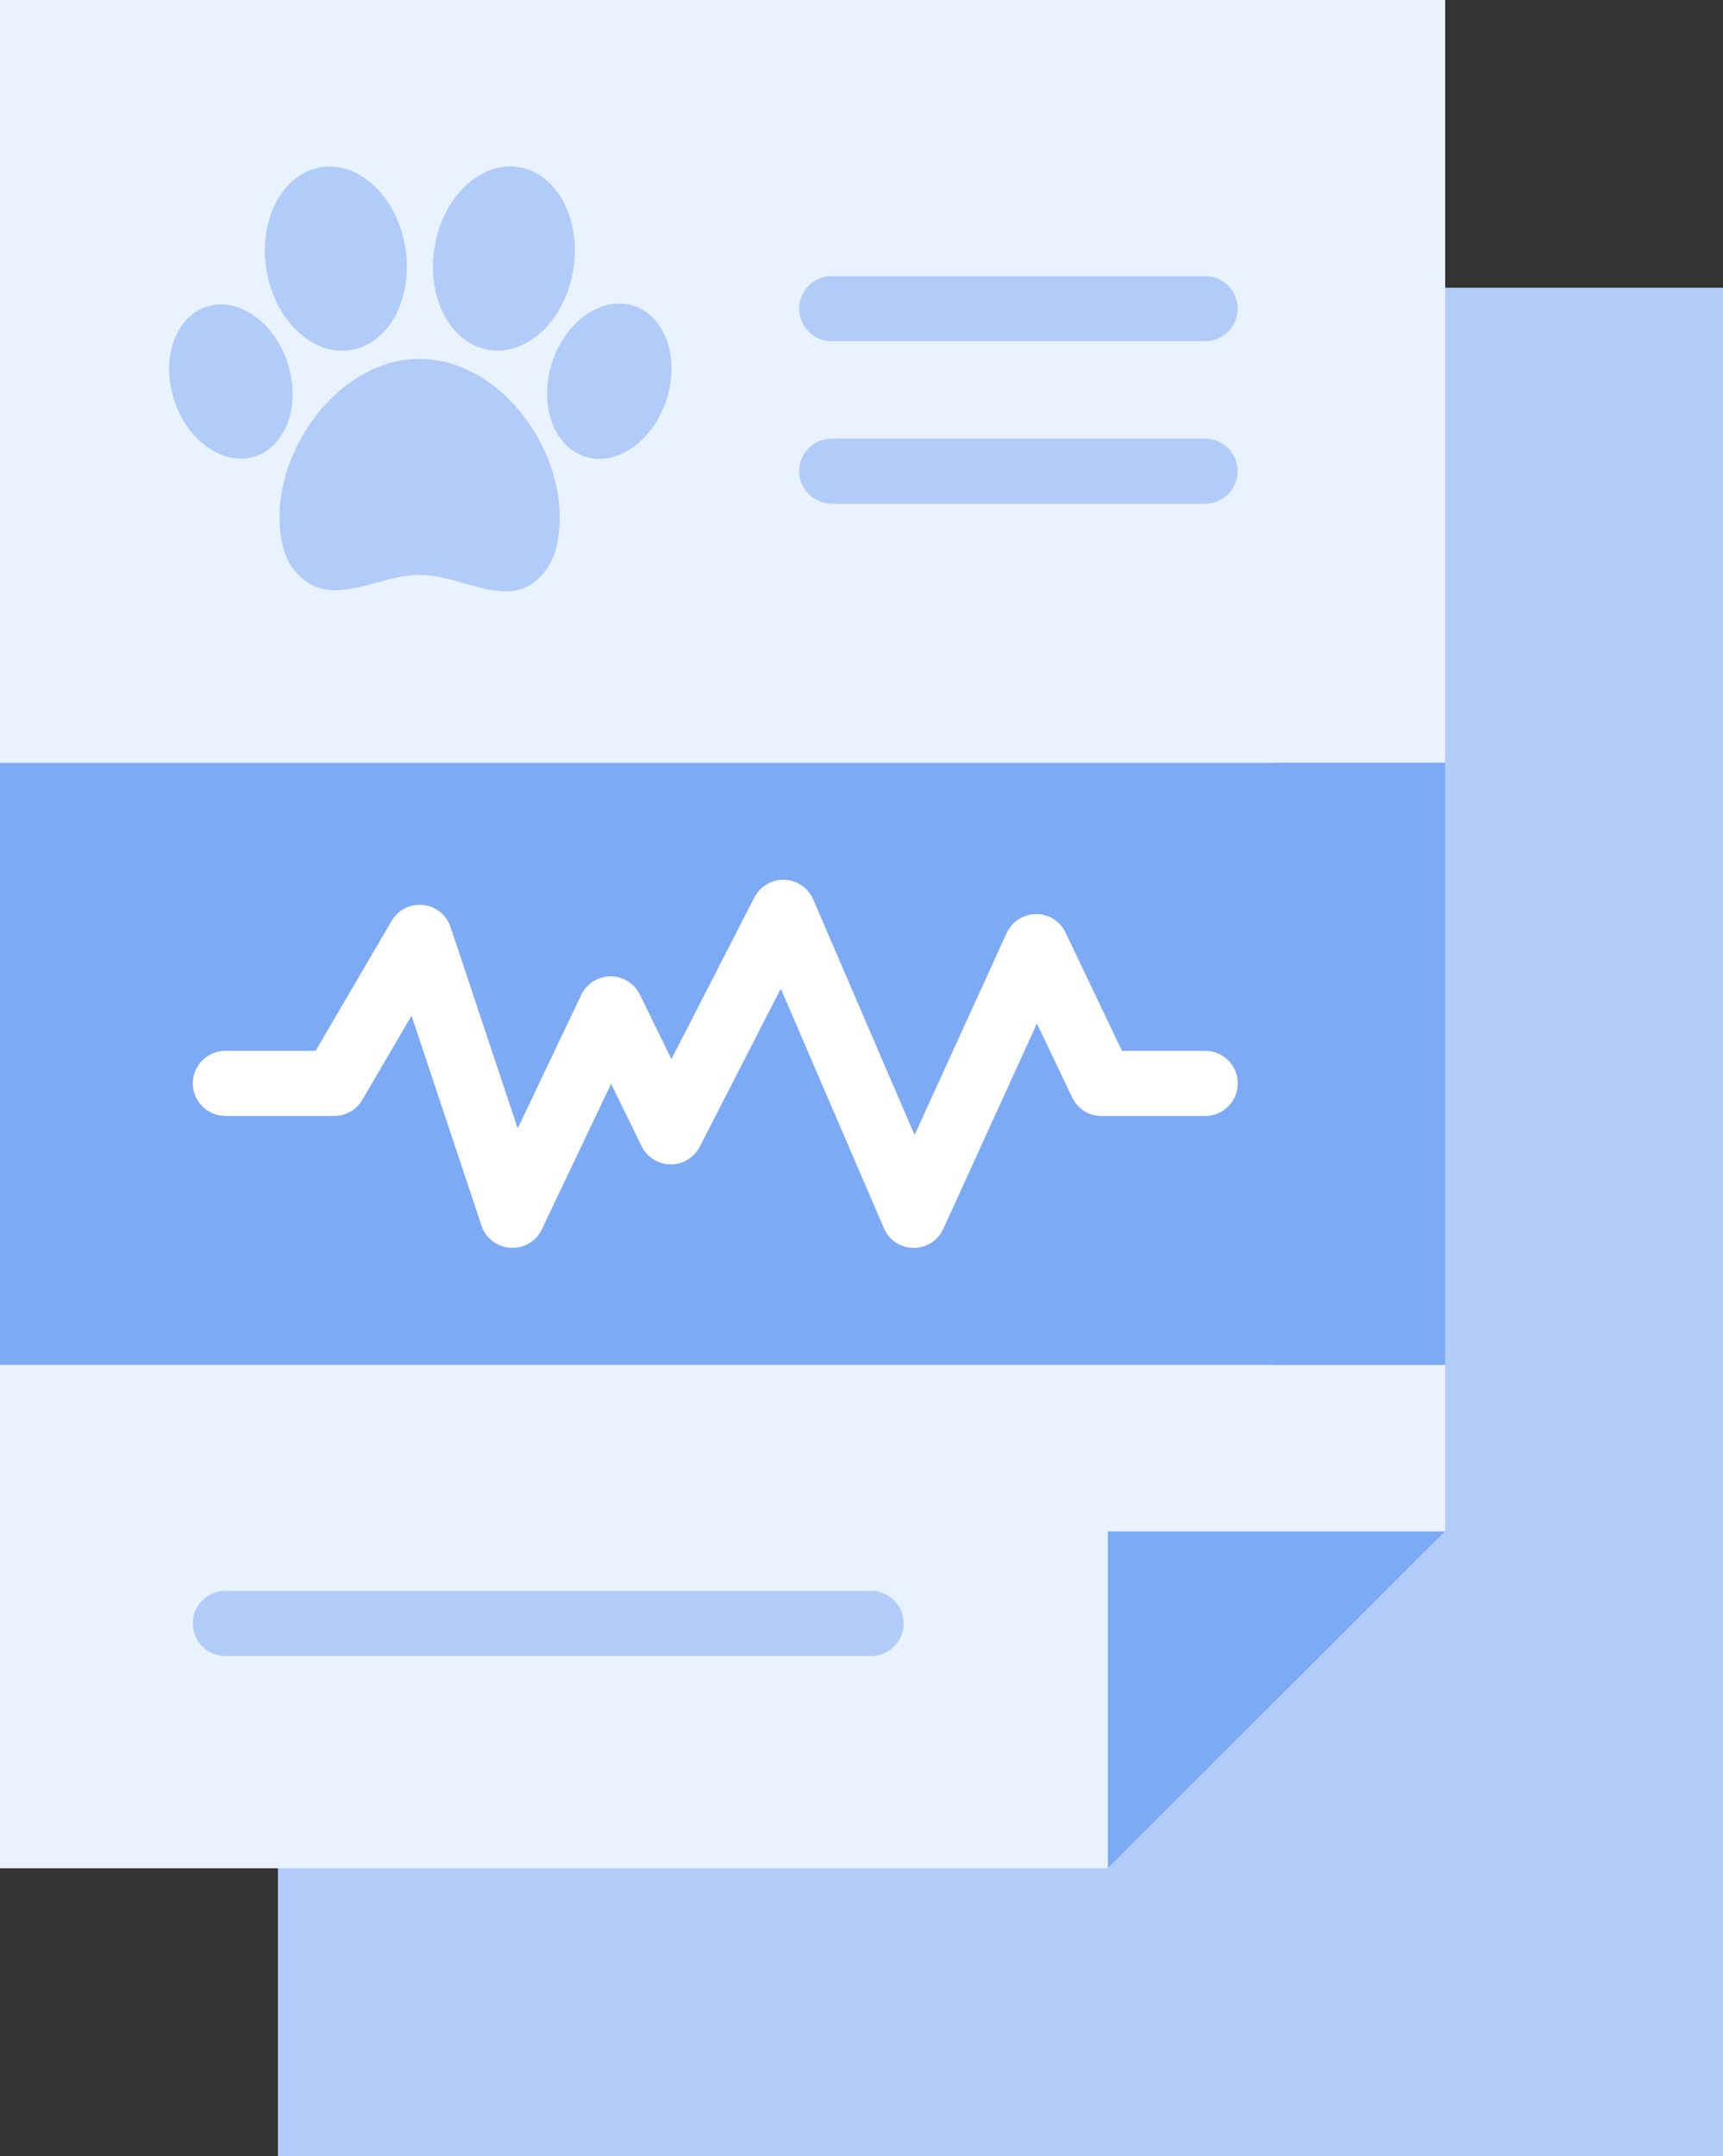
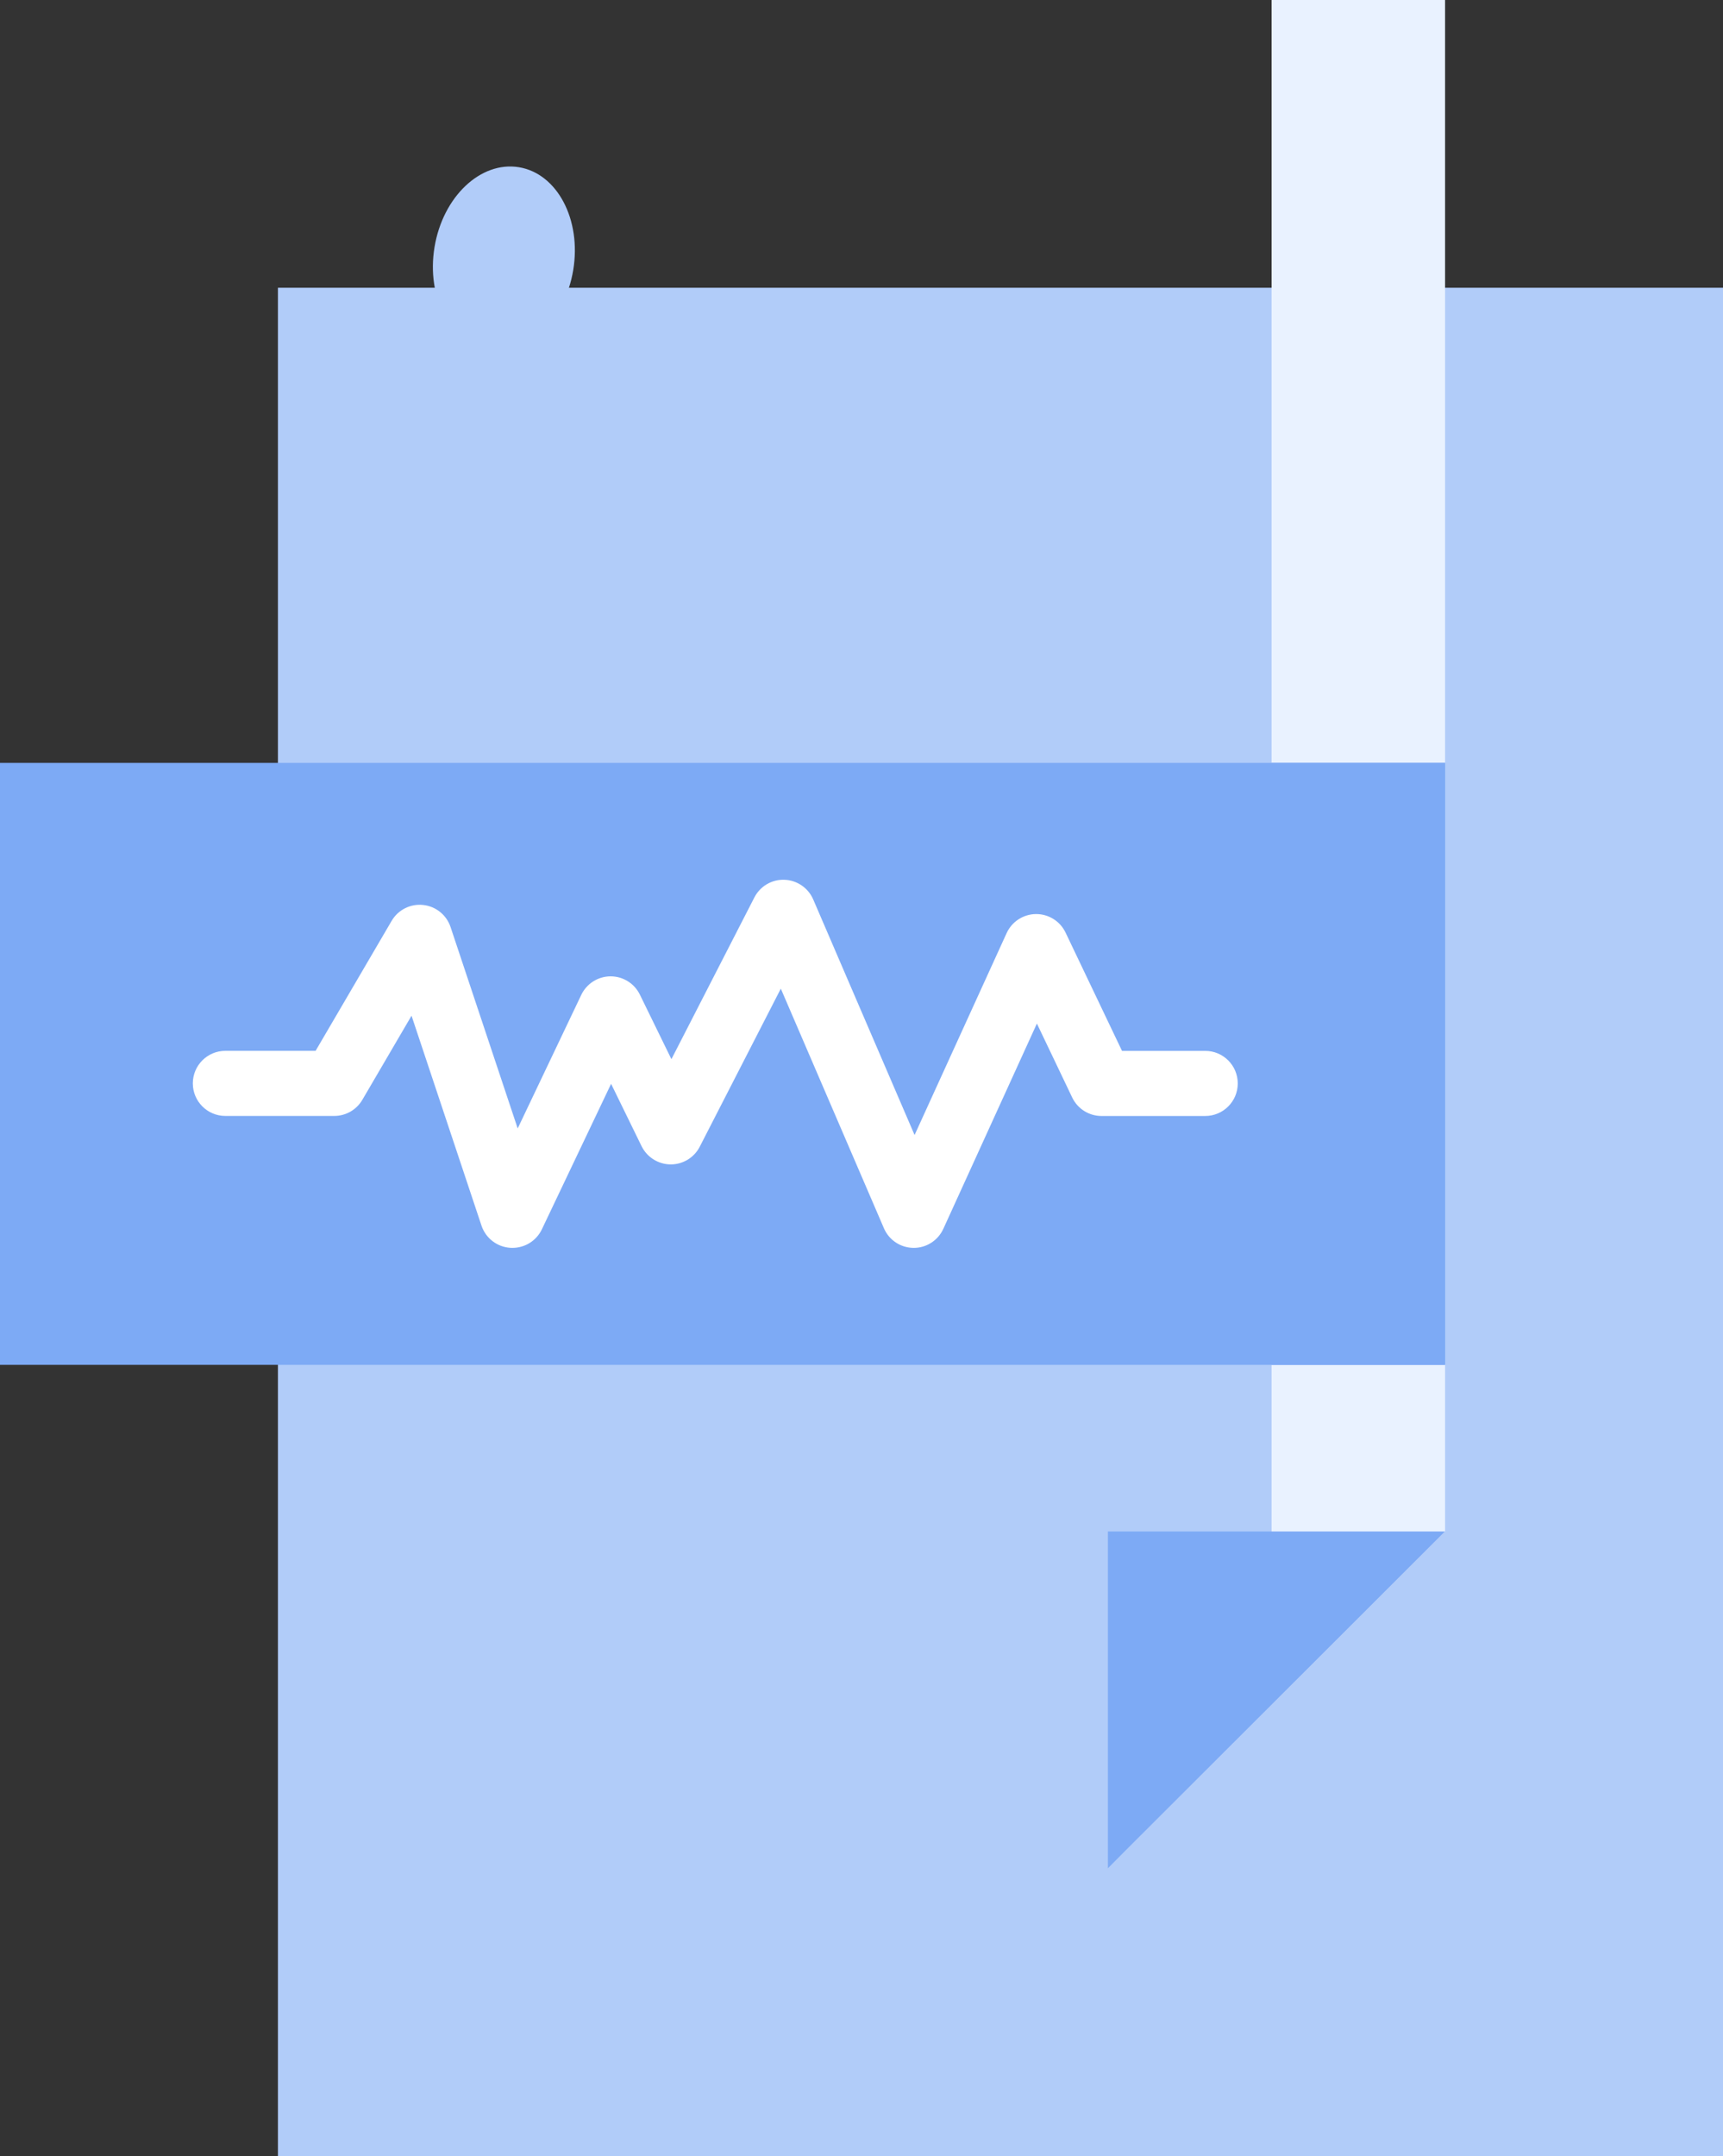
<svg xmlns="http://www.w3.org/2000/svg" id="Layer_2" data-name="Layer 2" viewBox="0 0 409.34 512">
  <rect x="0" y="0" width="409.34" height="512" fill="#333333" stroke="none" />
  <defs>
    <style>
      .cls-1 {
        fill: #7daaf5;
      }

      .cls-2 {
        fill: #fff;
      }

      .cls-3 {
        fill: #b1ccf9;
      }

      .cls-4 {
        fill: #e9f2ff;
      }
    </style>
  </defs>
  <g id="Layer_1-2" data-name="Layer 1">
    <path class="cls-3" d="m66.03,68.33h343.31v443.67H66.03V68.33Z" />
-     <path class="cls-4" d="m263.21,443.67H0V0h343.31v363.7l-80.1,79.98Z" />
    <path class="cls-4" d="m302.1,0v403.68l-38.89,39.99,80.1-79.98V0h-41.21Z" />
    <path class="cls-1" d="m263.21,443.67v-79.98h80.1l-80.1,79.98Z" />
    <g>
      <g>
-         <ellipse class="cls-3" cx="79.79" cy="61.43" rx="16.7" ry="21.99" transform="translate(-8.94 13.82) rotate(-9.38)" />
        <ellipse class="cls-3" cx="119.7" cy="61.4" rx="21.99" ry="16.7" transform="translate(39.62 169.5) rotate(-80.62)" />
      </g>
      <g>
-         <ellipse class="cls-3" cx="54.86" cy="90.6" rx="14.18" ry="18.68" transform="translate(-25.16 21.21) rotate(-17.87)" />
        <ellipse class="cls-3" cx="144.76" cy="90.53" rx="18.82" ry="14.29" transform="translate(14.17 200.52) rotate(-72.13)" />
      </g>
      <path class="cls-3" d="m132.97,122.71c0,5.84-1.19,9.77-3.07,12.41-7.89,11.08-19.34,1.37-30.21,1.4-10.7.03-21.54,8.87-29.74-1.06-2.15-2.61-3.54-6.62-3.54-12.75,0-17.68,14.9-37.47,33.28-37.47s33.28,19.79,33.28,37.47h0Z" />
    </g>
    <g>
-       <path class="cls-3" d="m286.3,81.03h-88.7c-4.27,0-7.73-3.46-7.73-7.73s3.46-7.73,7.73-7.73h88.7c4.27,0,7.73,3.46,7.73,7.73s-3.46,7.73-7.73,7.73Z" />
      <path class="cls-3" d="m286.3,119.62h-88.7c-4.27,0-7.73-3.46-7.73-7.73s3.46-7.73,7.73-7.73h88.7c4.27,0,7.73,3.46,7.73,7.73s-3.46,7.73-7.73,7.73Z" />
    </g>
-     <path class="cls-3" d="m206.95,393.25H53.53c-4.27,0-7.73-3.46-7.73-7.73s3.46-7.73,7.73-7.73h153.42c4.27,0,7.73,3.46,7.73,7.73s-3.46,7.73-7.73,7.73h0Z" />
    <path class="cls-1" d="m0,181.17h343.31v142.95H0v-142.95Z" />
    <path class="cls-1" d="m302.1,181.17h41.21v142.95h-41.21v-142.95Z" />
    <path class="cls-2" d="m121.72,296.34c-.16,0-.32,0-.47-.01-3.15-.19-5.86-2.28-6.86-5.27l-16.62-49.85-11.69,19.98c-1.39,2.37-3.92,3.82-6.67,3.82h-25.87c-4.27,0-7.73-3.46-7.73-7.73s3.46-7.73,7.73-7.73h21.44l18.06-30.86c1.53-2.62,4.45-4.1,7.47-3.78,3.02.31,5.57,2.36,6.53,5.24l15.95,47.83,15.1-31.71c1.28-2.68,3.97-4.39,6.94-4.41h.04c2.95,0,5.64,1.68,6.94,4.33l7.5,15.34,19.71-38.41c1.37-2.66,4.13-4.3,7.14-4.19,2.99.1,5.65,1.92,6.84,4.67l24.08,55.94,21.87-47.95c1.25-2.73,3.96-4.49,6.96-4.52h.07c2.98,0,5.69,1.71,6.97,4.4l13.41,28.09h19.77c4.27,0,7.73,3.46,7.73,7.73s-3.46,7.73-7.73,7.73h-24.64c-2.98,0-5.69-1.71-6.97-4.4l-8.38-17.55-22.23,48.75c-1.27,2.78-4.07,4.57-7.11,4.52-3.06-.03-5.81-1.86-7.01-4.67l-24.49-56.89-19.26,37.54c-1.32,2.58-3.98,4.2-6.87,4.2h-.08c-2.92-.03-5.58-1.71-6.87-4.33l-7.24-14.81-16.45,34.56c-1.29,2.7-4.01,4.4-6.97,4.4h0Z" />
  </g>
</svg>